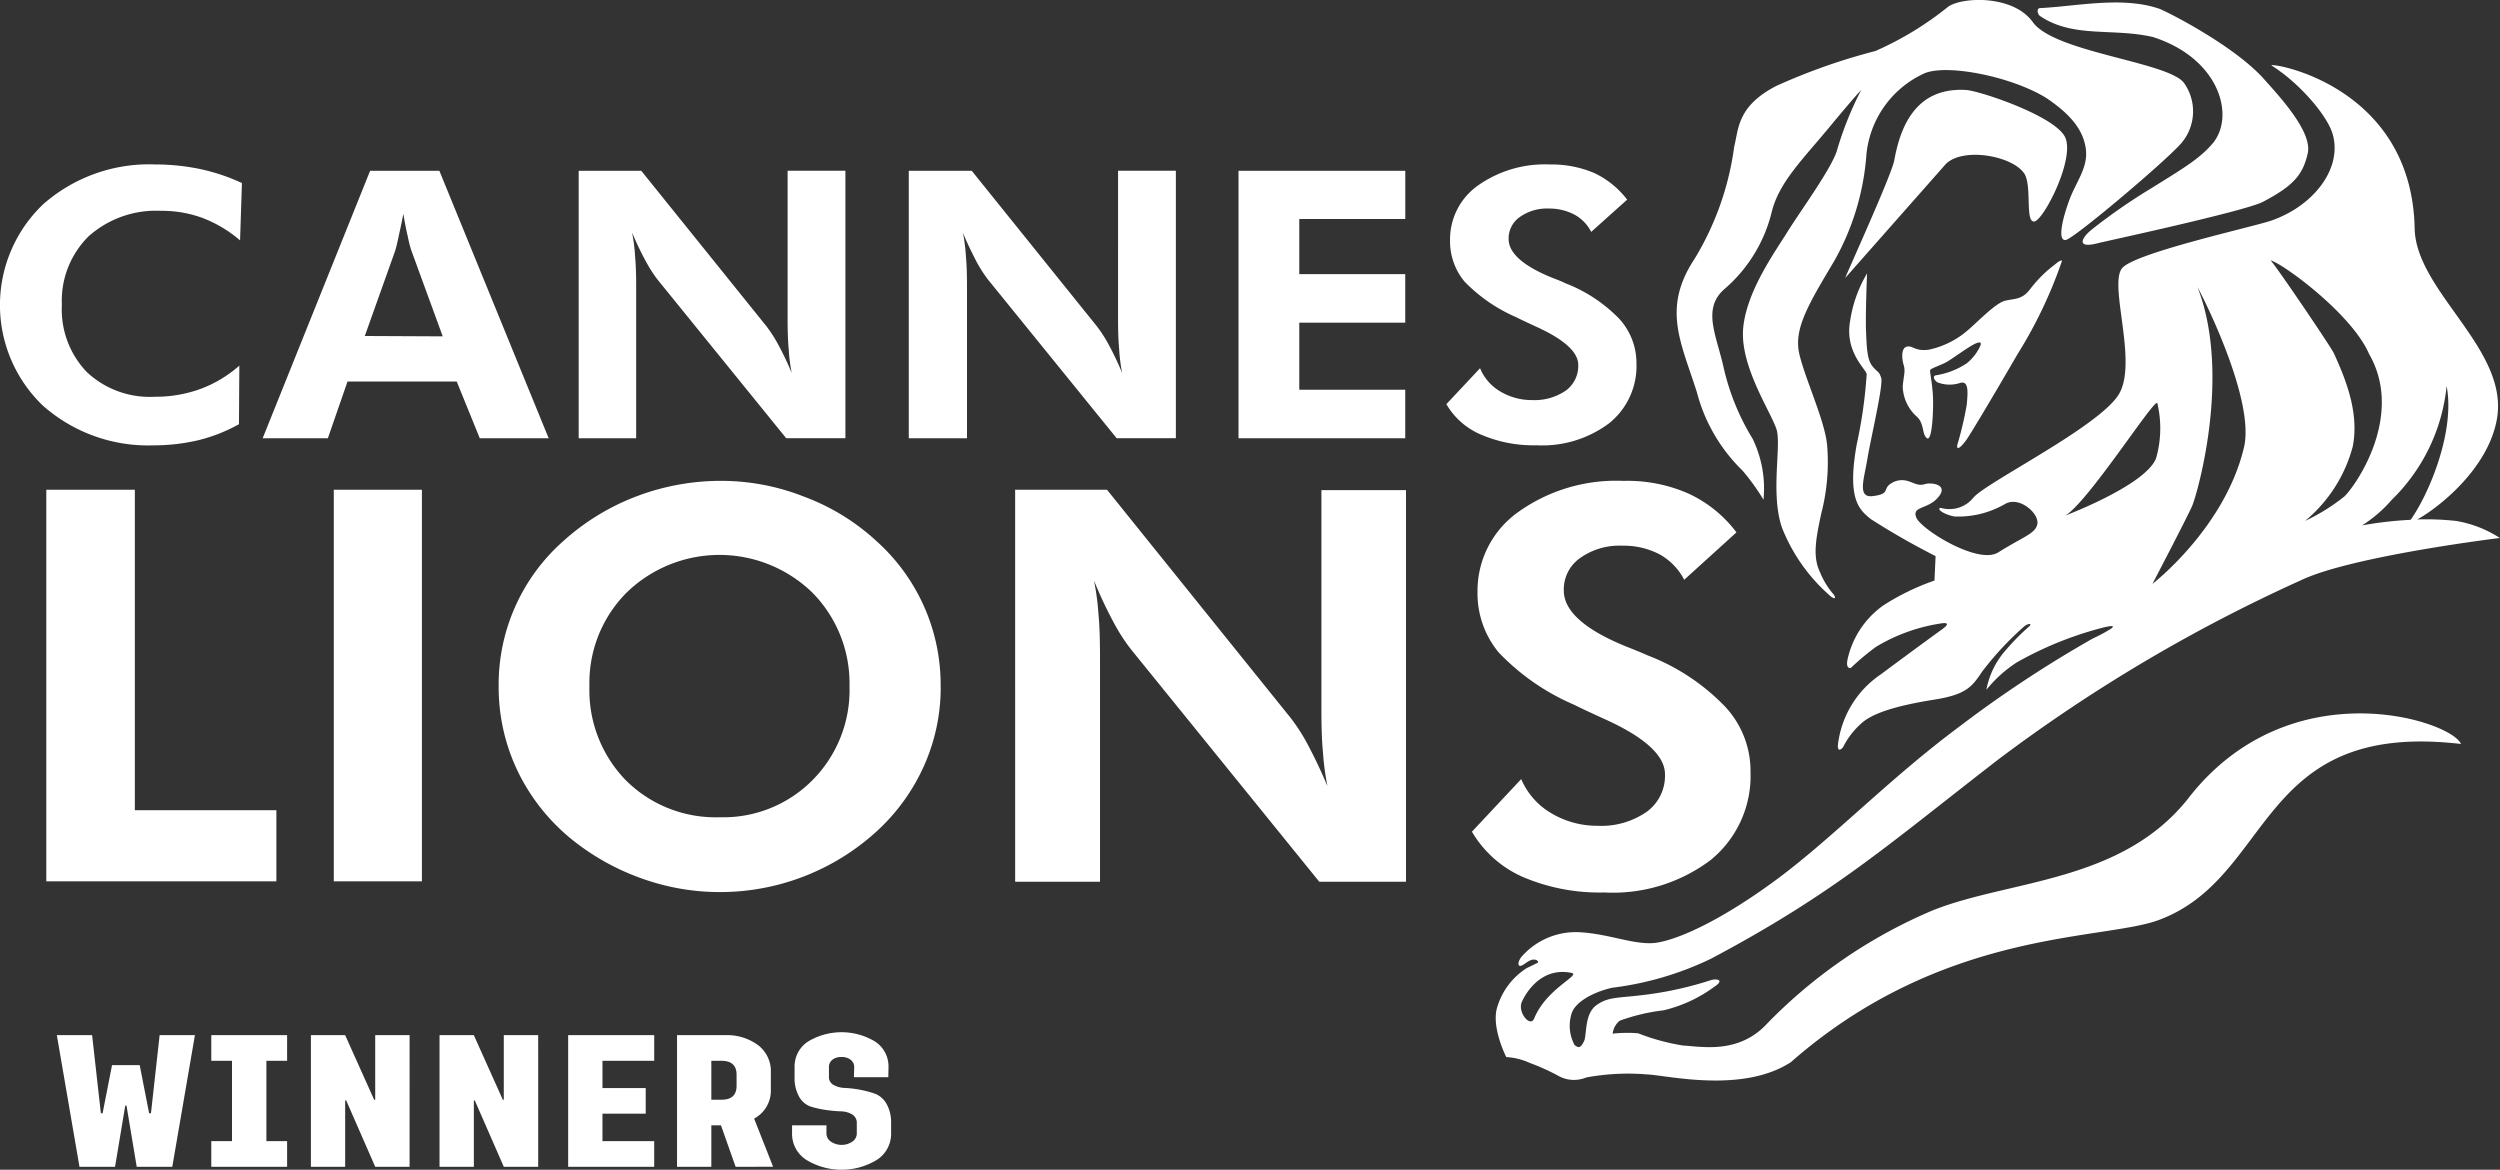
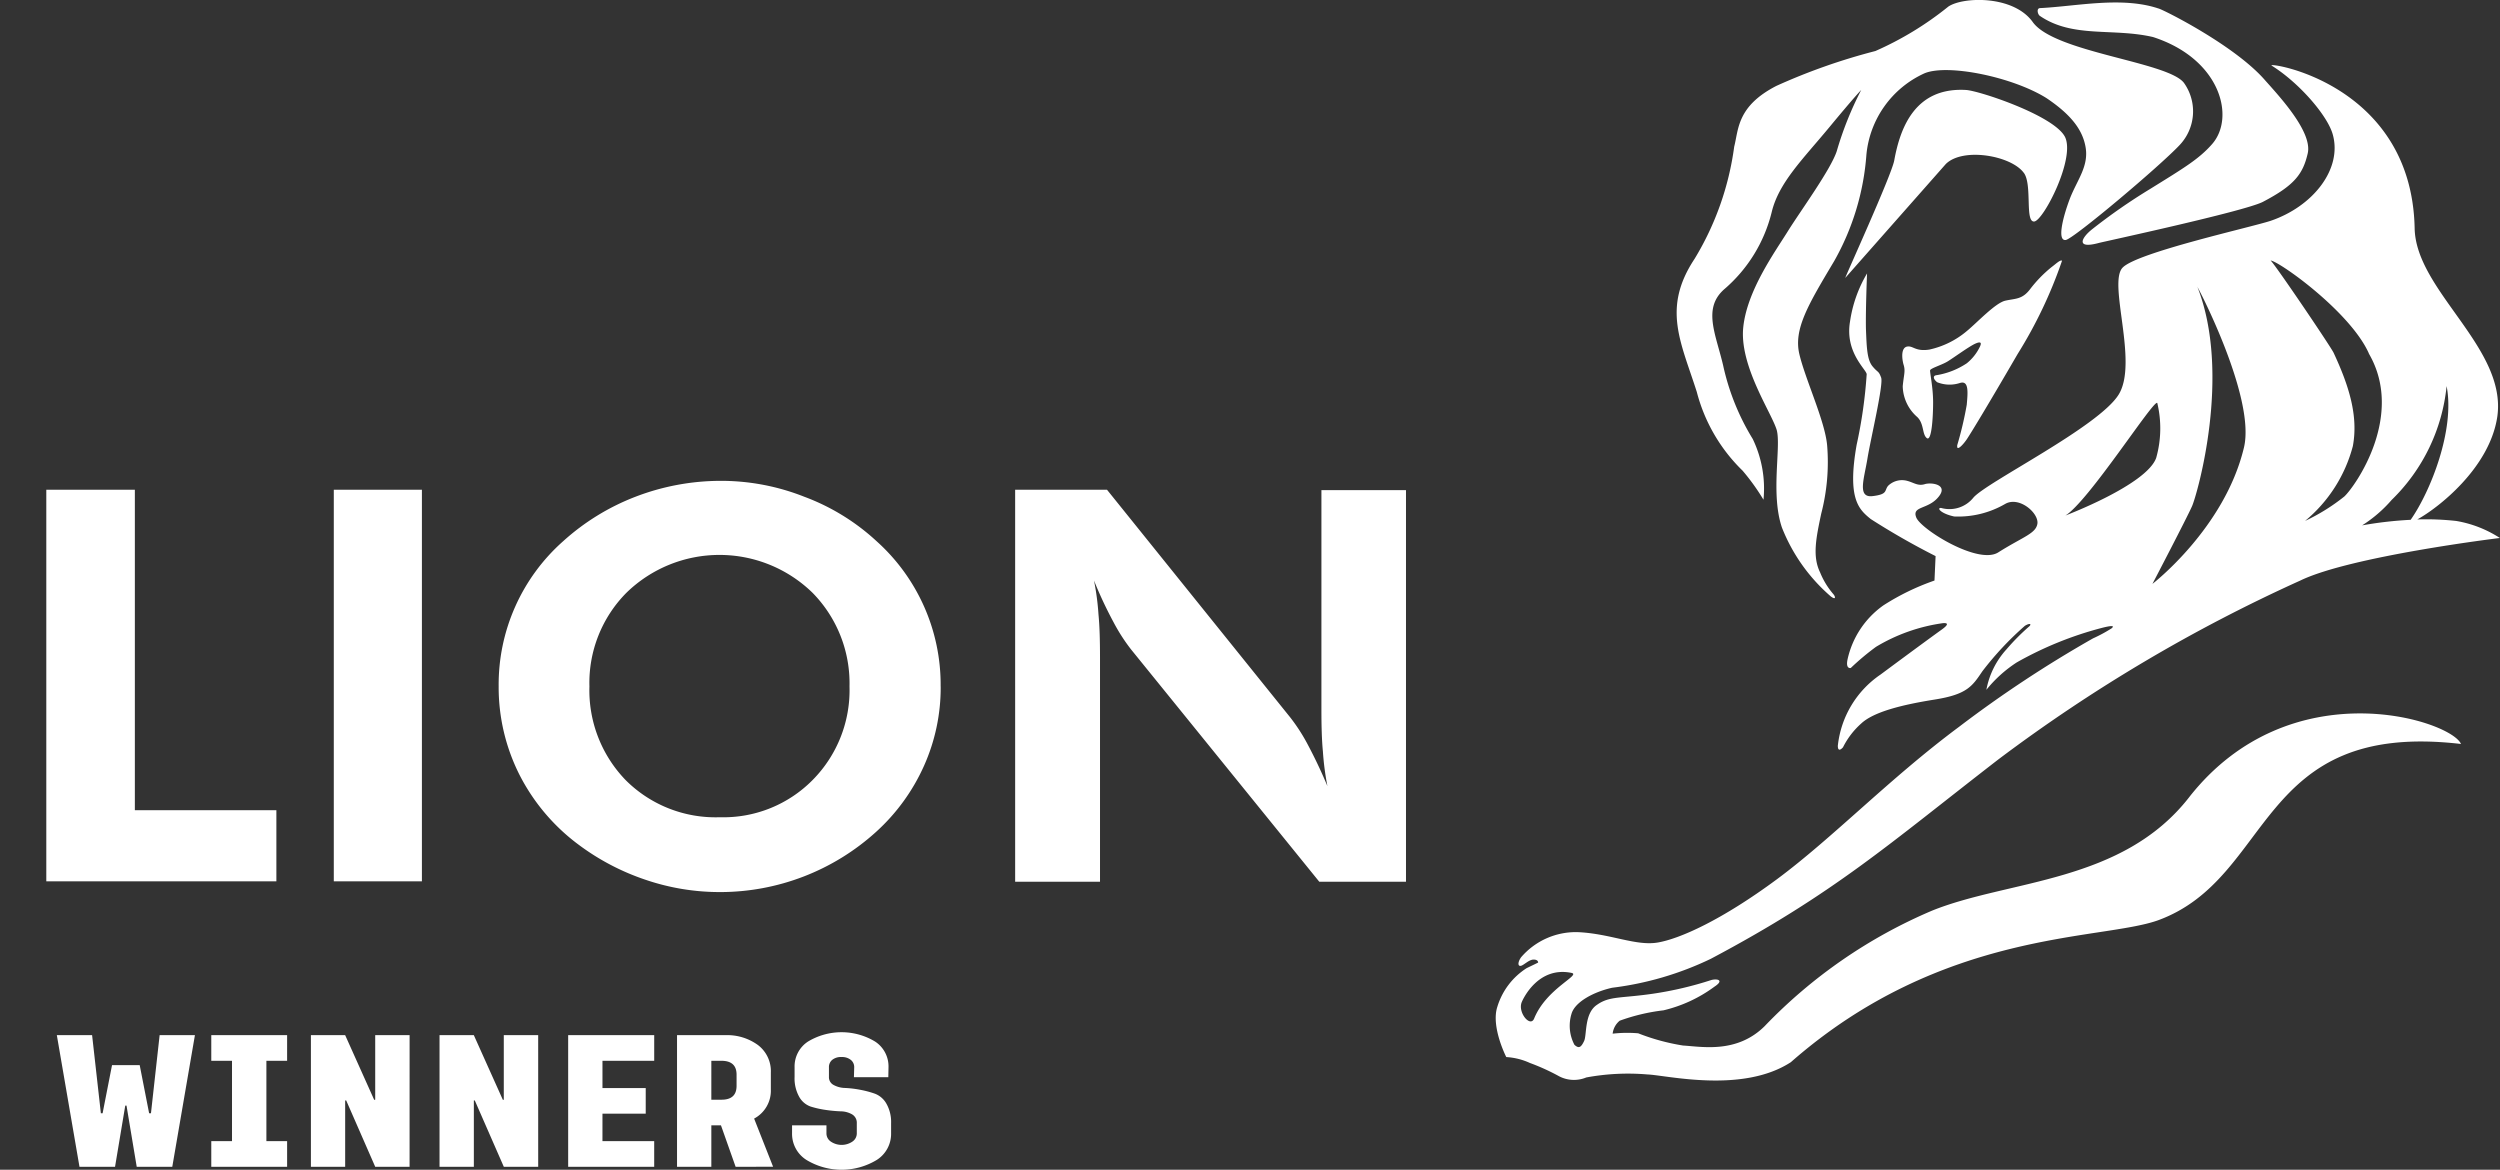
<svg xmlns="http://www.w3.org/2000/svg" width="166.399" height="77.859" viewBox="0 0 166.399 77.859">
  <rect x="0" y="0" width="166.399" height="77.859" fill="#333333" stroke="none" />
  <g transform="translate(-994.17 -2971)">
    <path d="M6.124,6.279l.628,3.206h.122l.577-5.2H9.8l-1.507,8.76H5.926l-.68-4.072H5.163l-.68,4.072H2.116L.609,4.285H2.956l.584,5.2h.115l.628-3.206Zm8.433,5.06h1.379v1.706H10.889V11.339h1.379V5.991H10.889V4.285h5.047V5.991H14.557Zm9.53,1.706H21.8l-1.93-4.412H19.8v4.412H17.52V4.285H19.8l1.93,4.3H21.8v-4.3h2.289Zm8.561,0H30.359l-1.93-4.412h-.064v4.412H26.081V4.285h2.283l1.93,4.3h.064v-4.3h2.289Zm4.277-1.706h3.444v1.706H34.643V4.285h5.727V5.991H36.926V7.805h2.879V9.511H36.926Zm8.863,1.706-.975-2.758h-.641v2.758H41.889V4.285H45.1a3.475,3.475,0,0,1,2.174.657,2.181,2.181,0,0,1,.859,1.837V7.9A2.1,2.1,0,0,1,47.02,9.838l1.263,3.206ZM44.172,8.581h.68q1,0,1-.923V6.914q0-.917-1-.923h-.68Zm5.541-1.513V6.414a1.975,1.975,0,0,1,.888-1.7,4.318,4.318,0,0,1,4.476,0,1.975,1.975,0,0,1,.888,1.7l-.013.667H53.663l.019-.667a.608.608,0,0,0-.224-.481.926.926,0,0,0-.622-.192.911.911,0,0,0-.622.192A.615.615,0,0,0,52,6.414v.654a.578.578,0,0,0,.311.532,1.661,1.661,0,0,0,.77.2,7.026,7.026,0,0,1,.991.119,6.5,6.5,0,0,1,.991.263,1.49,1.49,0,0,1,.766.67,2.476,2.476,0,0,1,.308,1.3v.661a2.052,2.052,0,0,1-.949,1.773,4.513,4.513,0,0,1-4.691,0,2.05,2.05,0,0,1-.952-1.773v-.526h2.289v.539a.655.655,0,0,0,.295.545,1.281,1.281,0,0,0,1.43,0,.655.655,0,0,0,.295-.545v-.673a.646.646,0,0,0-.308-.593,1.546,1.546,0,0,0-.766-.205,9.2,9.2,0,0,1-.991-.093,6.4,6.4,0,0,1-.994-.221,1.4,1.4,0,0,1-.77-.644A2.511,2.511,0,0,1,49.713,7.068Z" transform="translate(997.344 3035.615)" fill="#fff" />
    <g transform="translate(994.17 2971)">
      <path d="M144.13,11.523c.567.789.049,3.3.69,3.23.617-.074,2.737-4.192,2.047-5.622-.715-1.43-5.721-3.082-6.584-3.132-3.4-.2-4.389,2.515-4.784,4.685-.173.986-3.4,8.039-3.255,7.817l6.683-7.57c1.134-1.134,4.365-.567,5.2.592ZM111.531,67.8c-.247.616-1.085-.37-.838-1.06.074-.2,1.085-2.441,3.329-1.973C114.663,64.91,112.345,65.8,111.531,67.8Zm35.336-33.462c1.529-.888,5.967-7.866,6.14-7.5a7.256,7.256,0,0,1-.074,3.65C152.292,32.286,146.867,34.333,146.867,34.333Zm8.8-15.239c-.148-.345,3.921,7.324,3.107,10.7-1.282,5.376-6.091,9.075-6.091,9.075s2.293-4.389,2.639-5.178S157.964,24.913,155.671,19.093Zm11.417,4.439c2.417,4.143-.912,8.853-1.628,9.518a13.047,13.047,0,0,1-2.614,1.627,9.631,9.631,0,0,0,3.181-4.981c.37-2-.247-3.995-1.282-6.214-.2-.419-3.871-5.844-4.192-6.14C161.145,17.417,165.855,20.77,167.088,23.532Zm1.529,9.74a12.269,12.269,0,0,0,3.65-7.57c.567,2.885-1.06,7-2.392,8.9a25.821,25.821,0,0,0-3.23.37A8.857,8.857,0,0,0,168.617,33.272Zm-13.489,19.8c-4.463,5.721-11.984,5.474-17.113,7.546a33.664,33.664,0,0,0-11.146,7.694c-1.849,1.825-4.167,1.356-5.425,1.282a14.21,14.21,0,0,1-2.984-.814,8.646,8.646,0,0,0-1.7.025,1.294,1.294,0,0,1,.469-.863,12.894,12.894,0,0,1,2.91-.69,9.329,9.329,0,0,0,3.4-1.578c.641-.419.222-.543-.2-.444a23.735,23.735,0,0,1-3.871.912c-2.195.321-2.91.148-3.748.74-.863.567-.666,2.022-.863,2.417-.2.419-.345.518-.641.247a2.714,2.714,0,0,1-.2-2.047c.222-.814,1.5-1.48,2.712-1.751a21.015,21.015,0,0,0,6.559-1.923c8.236-4.365,11.861-7.644,19.135-13.267a106.186,106.186,0,0,1,20.1-11.91c3.354-1.628,13.291-2.836,13.291-2.836a7.689,7.689,0,0,0-2.91-1.134,18.463,18.463,0,0,0-2.589-.1c1.356-.74,4.809-3.4,5.326-6.831.666-4.587-5.425-8.384-5.5-12.551-.2-9.716-9.962-11.1-9.518-10.825,1.825,1.134,3.724,3.329,4.069,4.587.641,2.293-1.307,4.784-4.143,5.746-1.356.444-8.853,2.1-9.839,3.107-1.011,1.011,1.06,6.313-.271,8.458s-8.779,5.82-9.666,6.855a2.041,2.041,0,0,1-2.145.69c-.321-.025-.049.37.863.567a6.226,6.226,0,0,0,3.4-.838c.912-.518,2.195.567,2.145,1.282-.074.69-.937.888-2.614,1.948-1.332.838-5.129-1.529-5.45-2.318s.789-.518,1.48-1.381c.69-.838-.518-.986-.937-.838-.444.123-.69-.1-1.134-.222a1.32,1.32,0,0,0-1.282.321c-.271.321,0,.567-1.036.69s-.567-1.134-.345-2.491,1.085-4.956.912-5.4c-.173-.469-.2-.3-.567-.74s-.395-1.233-.444-2.515c-.025-1.282.074-3.674.074-3.674a8.7,8.7,0,0,0-1.134,3.206c-.345,2.047,1.085,3.181,1.11,3.5a31.522,31.522,0,0,1-.666,4.685c-.641,3.625.148,4.315.937,4.956a48.744,48.744,0,0,0,4.315,2.466l-.074,1.627a15.979,15.979,0,0,0-3.4,1.652,5.973,5.973,0,0,0-2.392,3.625c-.123.641.222.542.222.542a16.776,16.776,0,0,1,1.677-1.406,11.775,11.775,0,0,1,4.463-1.578c.345-.025.37.1-.074.419s-1.6,1.159-4.093,3.008a6.568,6.568,0,0,0-2.836,4.735c0,.518.345.1.345.1a5.253,5.253,0,0,1,1.208-1.578c.838-.789,2.762-1.258,4.907-1.6s2.491-.888,3.156-1.874a20.8,20.8,0,0,1,2.836-3.033c.37-.222.469-.1.247.074a14.9,14.9,0,0,0-1.48,1.5,5.481,5.481,0,0,0-1.332,2.688,8.58,8.58,0,0,1,2.022-1.825,23.591,23.591,0,0,1,5.647-2.293c.863-.222.814-.1.666.025a9.665,9.665,0,0,1-1.233.666,79.682,79.682,0,0,0-8.927,5.894c-4.611,3.428-8.384,7.373-12.108,10.135-3.7,2.737-6.485,3.97-7.94,4.217s-3.156-.592-5.3-.69a4.8,4.8,0,0,0-3.8,1.677c-.222.321-.222.592-.025.567s.542-.419.863-.419.3.2.3.2-.148.074-.764.37a4.657,4.657,0,0,0-1.948,2.565c-.444,1.332.592,3.354.592,3.354a4.391,4.391,0,0,1,1.578.395,14.245,14.245,0,0,1,1.948.888,2.142,2.142,0,0,0,1.8.074,15.252,15.252,0,0,1,4.069-.2c1.282.049,6.313,1.282,9.543-.814,10.086-8.853,20.64-8.088,24.437-9.444,7.768-2.836,6.485-13.341,20.171-11.738-.666-1.578-11.368-5.03-18.1,3.551ZM125.414,31.349a14.461,14.461,0,0,1,1.381,1.923,7.605,7.605,0,0,0-.715-4.044,15.768,15.768,0,0,1-1.973-4.907c-.493-2.1-1.381-3.8.1-5.08a9.843,9.843,0,0,0,3.132-5.1c.469-1.973,2.071-3.526,3.847-5.672S133.3,6,133.3,6a22.381,22.381,0,0,0-1.628,4.069c-.395,1.208-2.318,3.847-3.206,5.252-.863,1.406-2.86,4.118-3.033,6.658-.148,2.54,1.923,5.548,2.244,6.658.3,1.11-.419,4.241.345,6.485a11.726,11.726,0,0,0,3.255,4.587c.37.271.3,0,.173-.148a5.191,5.191,0,0,1-.888-1.455c-.518-1.06-.271-2.269.074-3.9a13.643,13.643,0,0,0,.395-4.562c-.148-1.627-1.455-4.389-1.849-6.066s.617-3.329,2.318-6.189a16.855,16.855,0,0,0,2.145-7.077,6.63,6.63,0,0,1,3.871-5.425c1.554-.641,5.869.247,8.113,1.652,1.578,1.06,2.367,2.047,2.589,3.181.271,1.332-.543,2.244-1.036,3.526-.493,1.307-.838,2.811-.271,2.737.493-.049,6.288-4.932,7.6-6.337a3.262,3.262,0,0,0,.271-4.118c-1.06-1.406-8.606-2.022-10.061-4.044-1.282-1.8-4.636-1.7-5.622-1.036a21.5,21.5,0,0,1-4.858,2.959,40.45,40.45,0,0,0-6.584,2.318c-2.639,1.356-2.515,2.91-2.811,4.044a19.28,19.28,0,0,1-2.639,7.472c-2.17,3.28-.912,5.524.148,8.853a11.237,11.237,0,0,0,3.058,5.252Zm14.278-1.677c-.049.37.321.025.616-.395.3-.444,1.48-2.392,3.4-5.7a30.114,30.114,0,0,0,2.959-6.214c-.123-.074-.395.2-.69.419a8.552,8.552,0,0,0-1.455,1.5c-.518.666-.962.592-1.627.74s-1.874,1.455-2.565,2.022a5.776,5.776,0,0,1-2.491,1.233c-.937.148-1.085-.271-1.48-.2s-.37.715-.247,1.184c.148.444.025.666-.049,1.455a2.79,2.79,0,0,0,.962,2.047c.469.444.321,1.159.641,1.406s.419-1.381.419-2.392c0-.986-.222-1.973-.2-2.121.049-.148.838-.37,1.208-.616.395-.247,1.307-.912,1.751-1.134.469-.222.469-.049.345.2a3.172,3.172,0,0,1-.863,1.085,5.1,5.1,0,0,1-2,.789c-.271.025-.247.247.025.469a2.214,2.214,0,0,0,1.529.049c.592-.173.518.616.444,1.455a23.691,23.691,0,0,1-.641,2.713Zm13.02-27.2c4.513,1.455,5.5,5.351,3.945,7.126-.863.986-1.849,1.578-4.118,2.984a38.551,38.551,0,0,0-3.871,2.688c-.715.567-1.11,1.332.444.912.148-.049,9.691-2.1,10.924-2.737,2.071-1.085,2.663-1.825,2.984-3.23s-1.825-3.724-2.836-4.858C158.161,3.016,153.3.6,153.081.574c-2.441-.814-5.425-.148-7.866-.025-.271,0-.173.419-.025.518,2.195,1.5,4.858.789,7.521,1.406ZM12.5,58.671V32.607h5.894v21.33h9.42v4.735Zm19.135,0V32.607H37.5V58.671ZM57.33,54.405a8.344,8.344,0,0,0,6.189-2.491A8.5,8.5,0,0,0,65.961,45.7a8.593,8.593,0,0,0-2.466-6.239,8.873,8.873,0,0,0-12.379,0A8.514,8.514,0,0,0,48.65,45.7a8.594,8.594,0,0,0,2.417,6.239A8.454,8.454,0,0,0,57.33,54.405Zm14.7-8.7a12.738,12.738,0,0,1-1.11,5.277,13.188,13.188,0,0,1-3.181,4.389A15.451,15.451,0,0,1,57.33,59.386a15.319,15.319,0,0,1-4.932-.814,15.886,15.886,0,0,1-4.439-2.318,13.331,13.331,0,0,1-3.97-4.685A12.929,12.929,0,0,1,42.609,45.7,12.74,12.74,0,0,1,46.9,36.034a15.425,15.425,0,0,1,4.809-2.959,15.821,15.821,0,0,1,5.647-1.06,15.047,15.047,0,0,1,5.6,1.06,14.562,14.562,0,0,1,4.809,2.959A12.831,12.831,0,0,1,72.027,45.7Zm4.956,12.971V32.607H83.1L95.305,47.772a12.116,12.116,0,0,1,1.159,1.8c.419.789.863,1.7,1.307,2.762a18.24,18.24,0,0,1-.3-2.293c-.074-.764-.1-1.7-.1-2.836V32.631H103V58.7h-5.77L84.7,43.235a12.117,12.117,0,0,1-1.159-1.8,27.62,27.62,0,0,1-1.307-2.786,17.294,17.294,0,0,1,.3,2.269c.074.764.1,1.726.1,2.885V58.7H76.983Z" transform="translate(-9.418 -0.01)" fill="#fff" />
-       <path d="M97.971,88.811l3.28-3.5a4.827,4.827,0,0,0,2,2.269,5.954,5.954,0,0,0,3.082.838,5.287,5.287,0,0,0,3.28-.937,2.963,2.963,0,0,0,1.208-2.491c0-1.233-1.332-2.466-4.019-3.674-.863-.395-1.554-.715-2.047-.962a15.208,15.208,0,0,1-5.006-3.477,6.165,6.165,0,0,1-1.406-4.044,6.424,6.424,0,0,1,2.713-5.3,11.2,11.2,0,0,1,7-2.071,10.056,10.056,0,0,1,4.315.838,8.387,8.387,0,0,1,3.206,2.589L112.1,72.043a4.078,4.078,0,0,0-1.652-1.7,5.131,5.131,0,0,0-2.466-.567,4.507,4.507,0,0,0-2.836.838,2.553,2.553,0,0,0-1.06,2.145c0,1.381,1.43,2.639,4.266,3.773.567.222.986.395,1.307.542a14.192,14.192,0,0,1,5.178,3.428,6.279,6.279,0,0,1,1.677,4.34,7.22,7.22,0,0,1-2.639,5.844,10.81,10.81,0,0,1-7.1,2.17,12.984,12.984,0,0,1-5.425-1.036A7.362,7.362,0,0,1,97.971,88.811ZM15.979,49.455a8.406,8.406,0,0,0-2.515-1.5,7.83,7.83,0,0,0-2.762-.469,6.74,6.74,0,0,0-4.809,1.7,6.036,6.036,0,0,0-1.775,4.562A6.011,6.011,0,0,0,5.77,58.209a6.111,6.111,0,0,0,4.537,1.652,8.706,8.706,0,0,0,3.033-.518A8.235,8.235,0,0,0,15.93,57.79l-.025,3.9a10.9,10.9,0,0,1-2.688,1.06,12.8,12.8,0,0,1-2.959.345,10.574,10.574,0,0,1-7.4-2.639,9.266,9.266,0,0,1,.025-13.415A10.657,10.657,0,0,1,10.332,44.4a14.689,14.689,0,0,1,2.959.3,12.985,12.985,0,0,1,2.811.937Zm13.489,6.387-2.1-5.746a7.471,7.471,0,0,1-.222-.888c-.1-.419-.2-.912-.3-1.529-.1.567-.222,1.085-.321,1.554s-.173.764-.222.912l-2.022,5.672ZM17.483,62.623l7.151-17.8h4.611l7.274,17.8H31.934L30.4,58.85H23.13l-1.307,3.773Zm21.034,0v-17.8h4.167L51.02,55.176a9.05,9.05,0,0,1,.789,1.233,19.352,19.352,0,0,1,.888,1.874,11.5,11.5,0,0,1-.2-1.578c-.049-.518-.074-1.159-.074-1.948V44.819h3.847v17.8H52.327L43.77,52.069a9.052,9.052,0,0,1-.789-1.233c-.3-.542-.592-1.159-.912-1.9a11.153,11.153,0,0,1,.2,1.554c.049.518.074,1.184.074,1.973v10.16Zm21.971,0v-17.8h4.192l8.335,10.357a9.05,9.05,0,0,1,.789,1.233,19.349,19.349,0,0,1,.888,1.874,11.5,11.5,0,0,1-.2-1.578c-.049-.518-.074-1.159-.074-1.948V44.819h3.847v17.8H74.322L65.766,52.069a9.053,9.053,0,0,1-.789-1.233c-.271-.542-.592-1.159-.888-1.9a11.149,11.149,0,0,1,.2,1.554c.049.518.074,1.184.074,1.973v10.16H60.489Zm21.947,0v-17.8h11.1v3.206H86.479V51.7h7.053v3.23H86.479v4.463h7.053v3.23Zm13.834-2.269,2.244-2.392a3.2,3.2,0,0,0,1.356,1.554,4.07,4.07,0,0,0,2.121.567,3.671,3.671,0,0,0,2.244-.641,2.037,2.037,0,0,0,.814-1.7q0-1.258-2.737-2.515-.888-.407-1.406-.666a10.678,10.678,0,0,1-3.428-2.367,4.187,4.187,0,0,1-.962-2.762,4.388,4.388,0,0,1,1.849-3.625,7.707,7.707,0,0,1,4.784-1.406,7.28,7.28,0,0,1,2.959.567,5.932,5.932,0,0,1,2.195,1.775l-2.392,2.145a2.711,2.711,0,0,0-1.134-1.159,3.612,3.612,0,0,0-1.7-.395,3.126,3.126,0,0,0-1.923.567,1.745,1.745,0,0,0-.74,1.455c0,.937.962,1.8,2.91,2.589q.592.222.888.37a9.961,9.961,0,0,1,3.551,2.343,4.349,4.349,0,0,1,1.159,2.959,4.877,4.877,0,0,1-1.8,3.995,7.42,7.42,0,0,1-4.858,1.48,8.834,8.834,0,0,1-3.7-.715,4.85,4.85,0,0,1-2.293-2.022Z" transform="translate(0 -33.454)" fill="#fff" />
    </g>
  </g>
</svg>